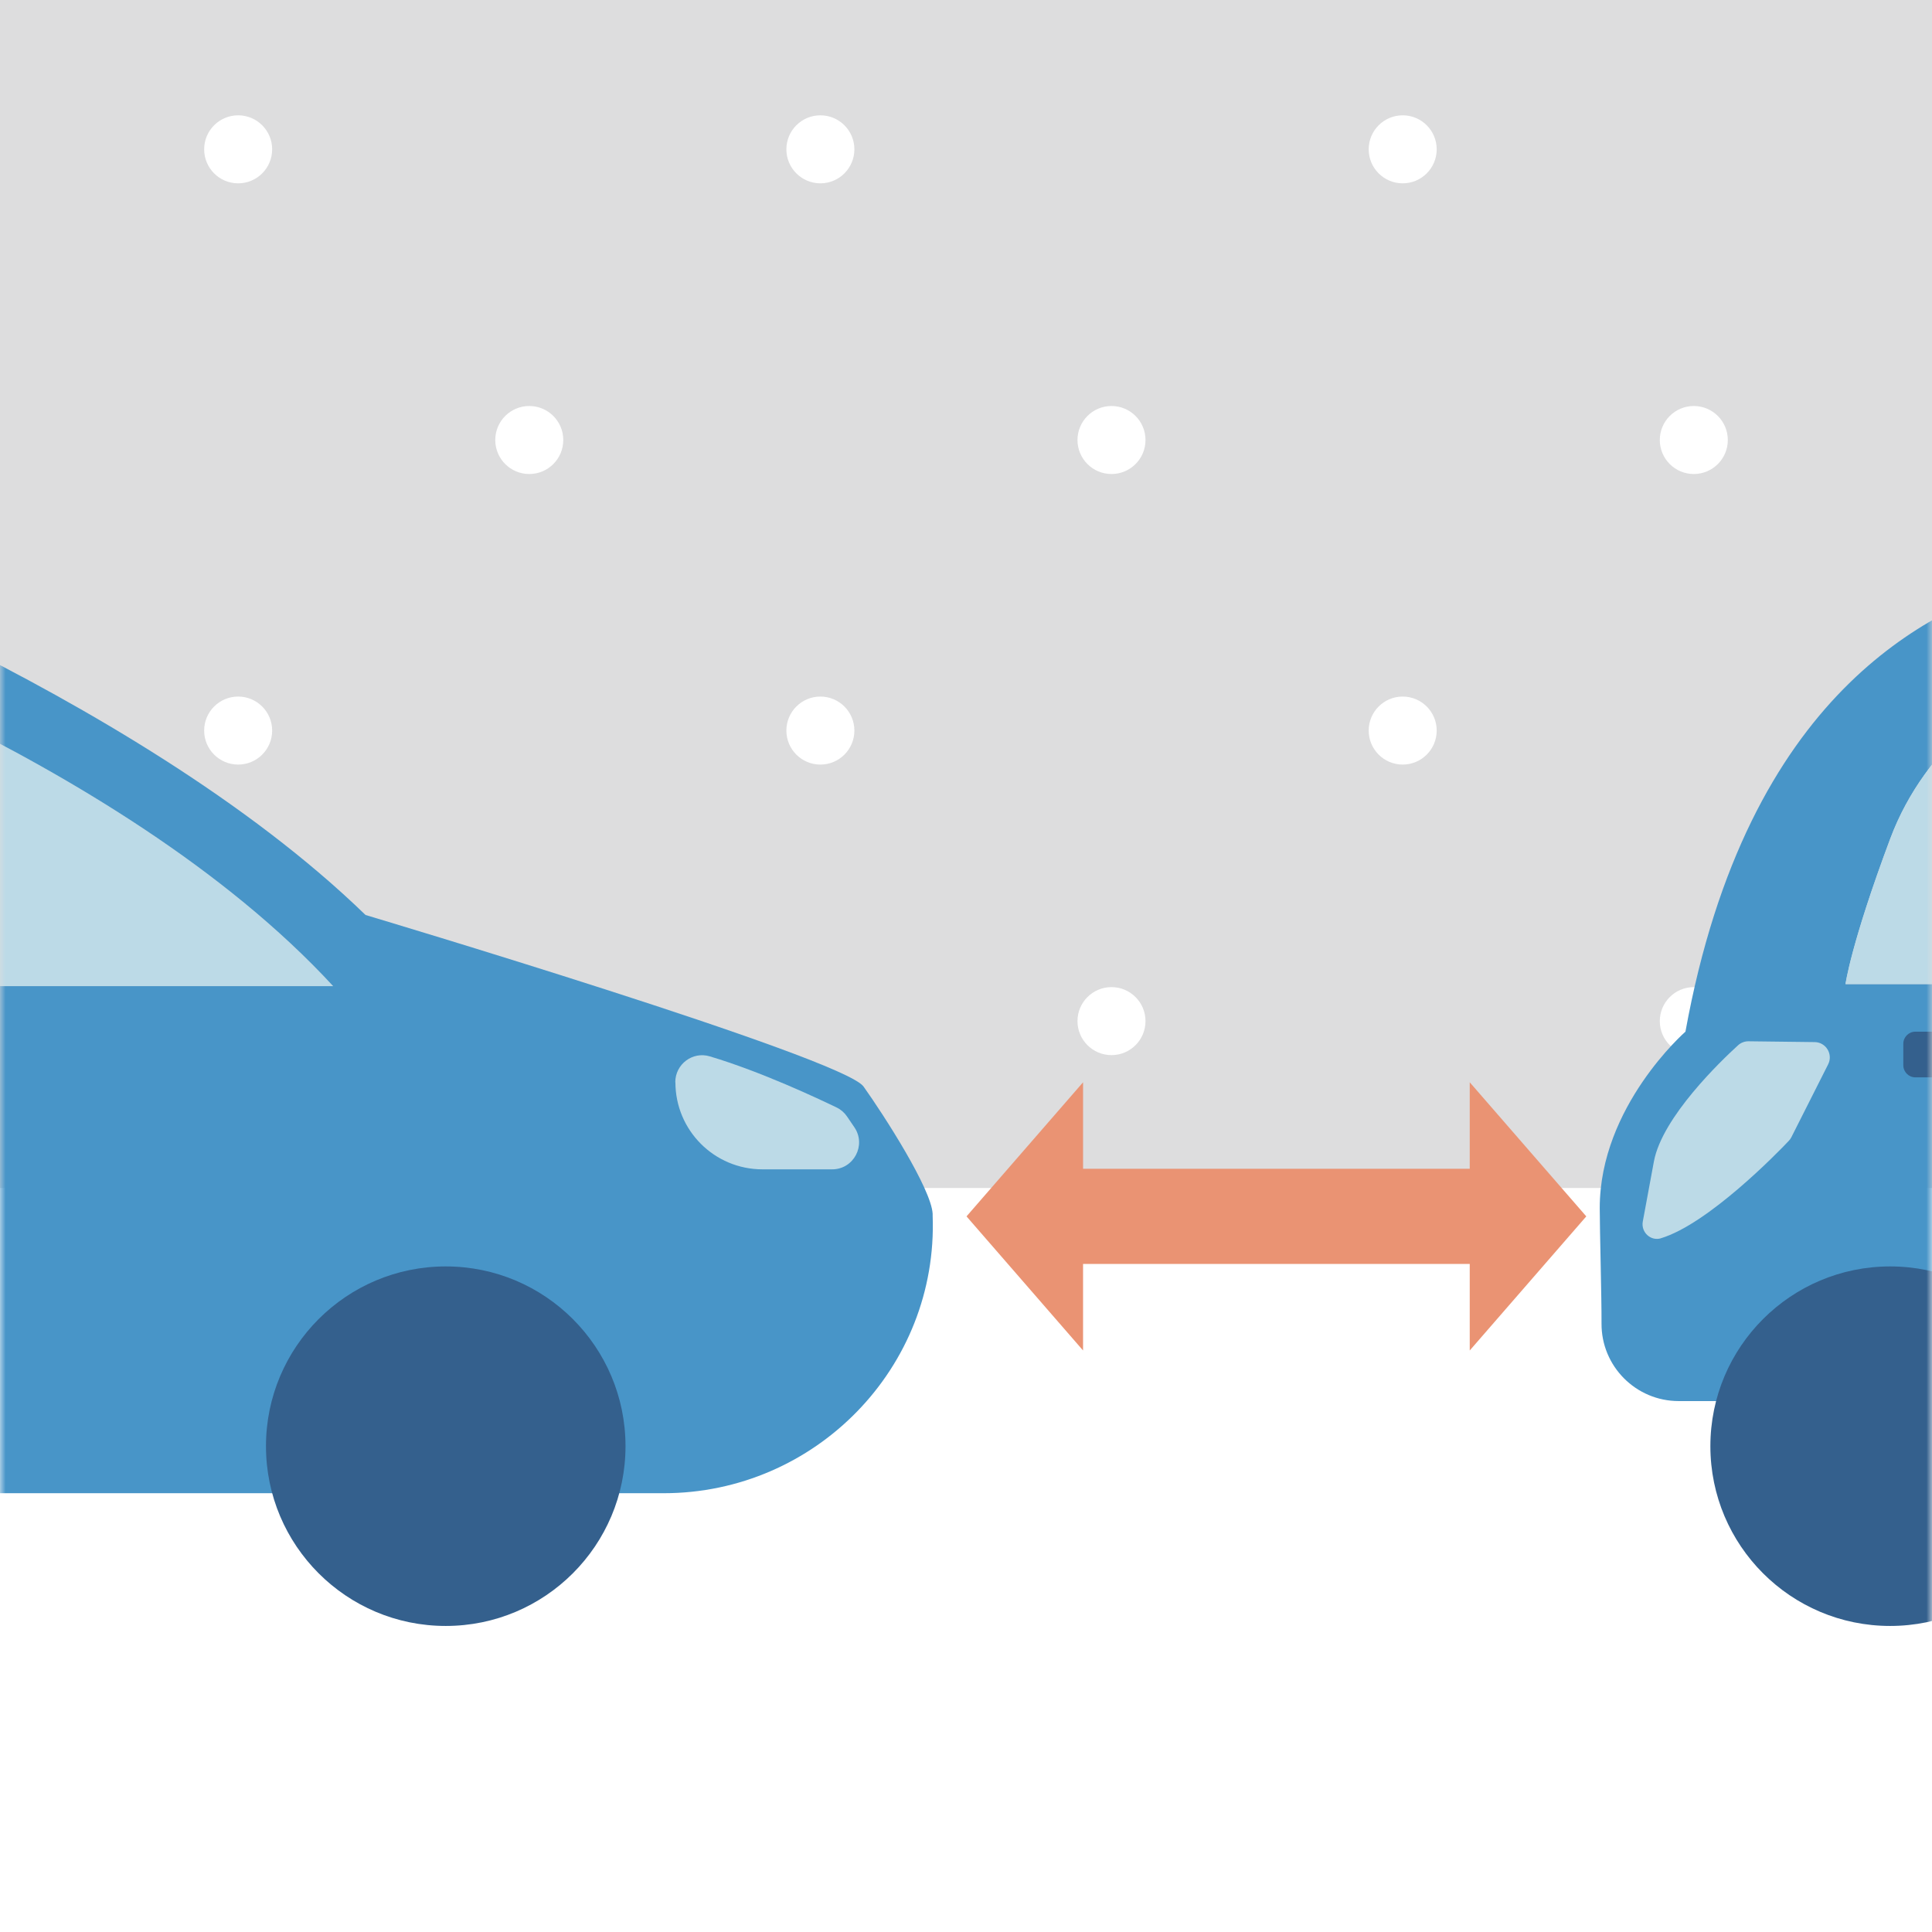
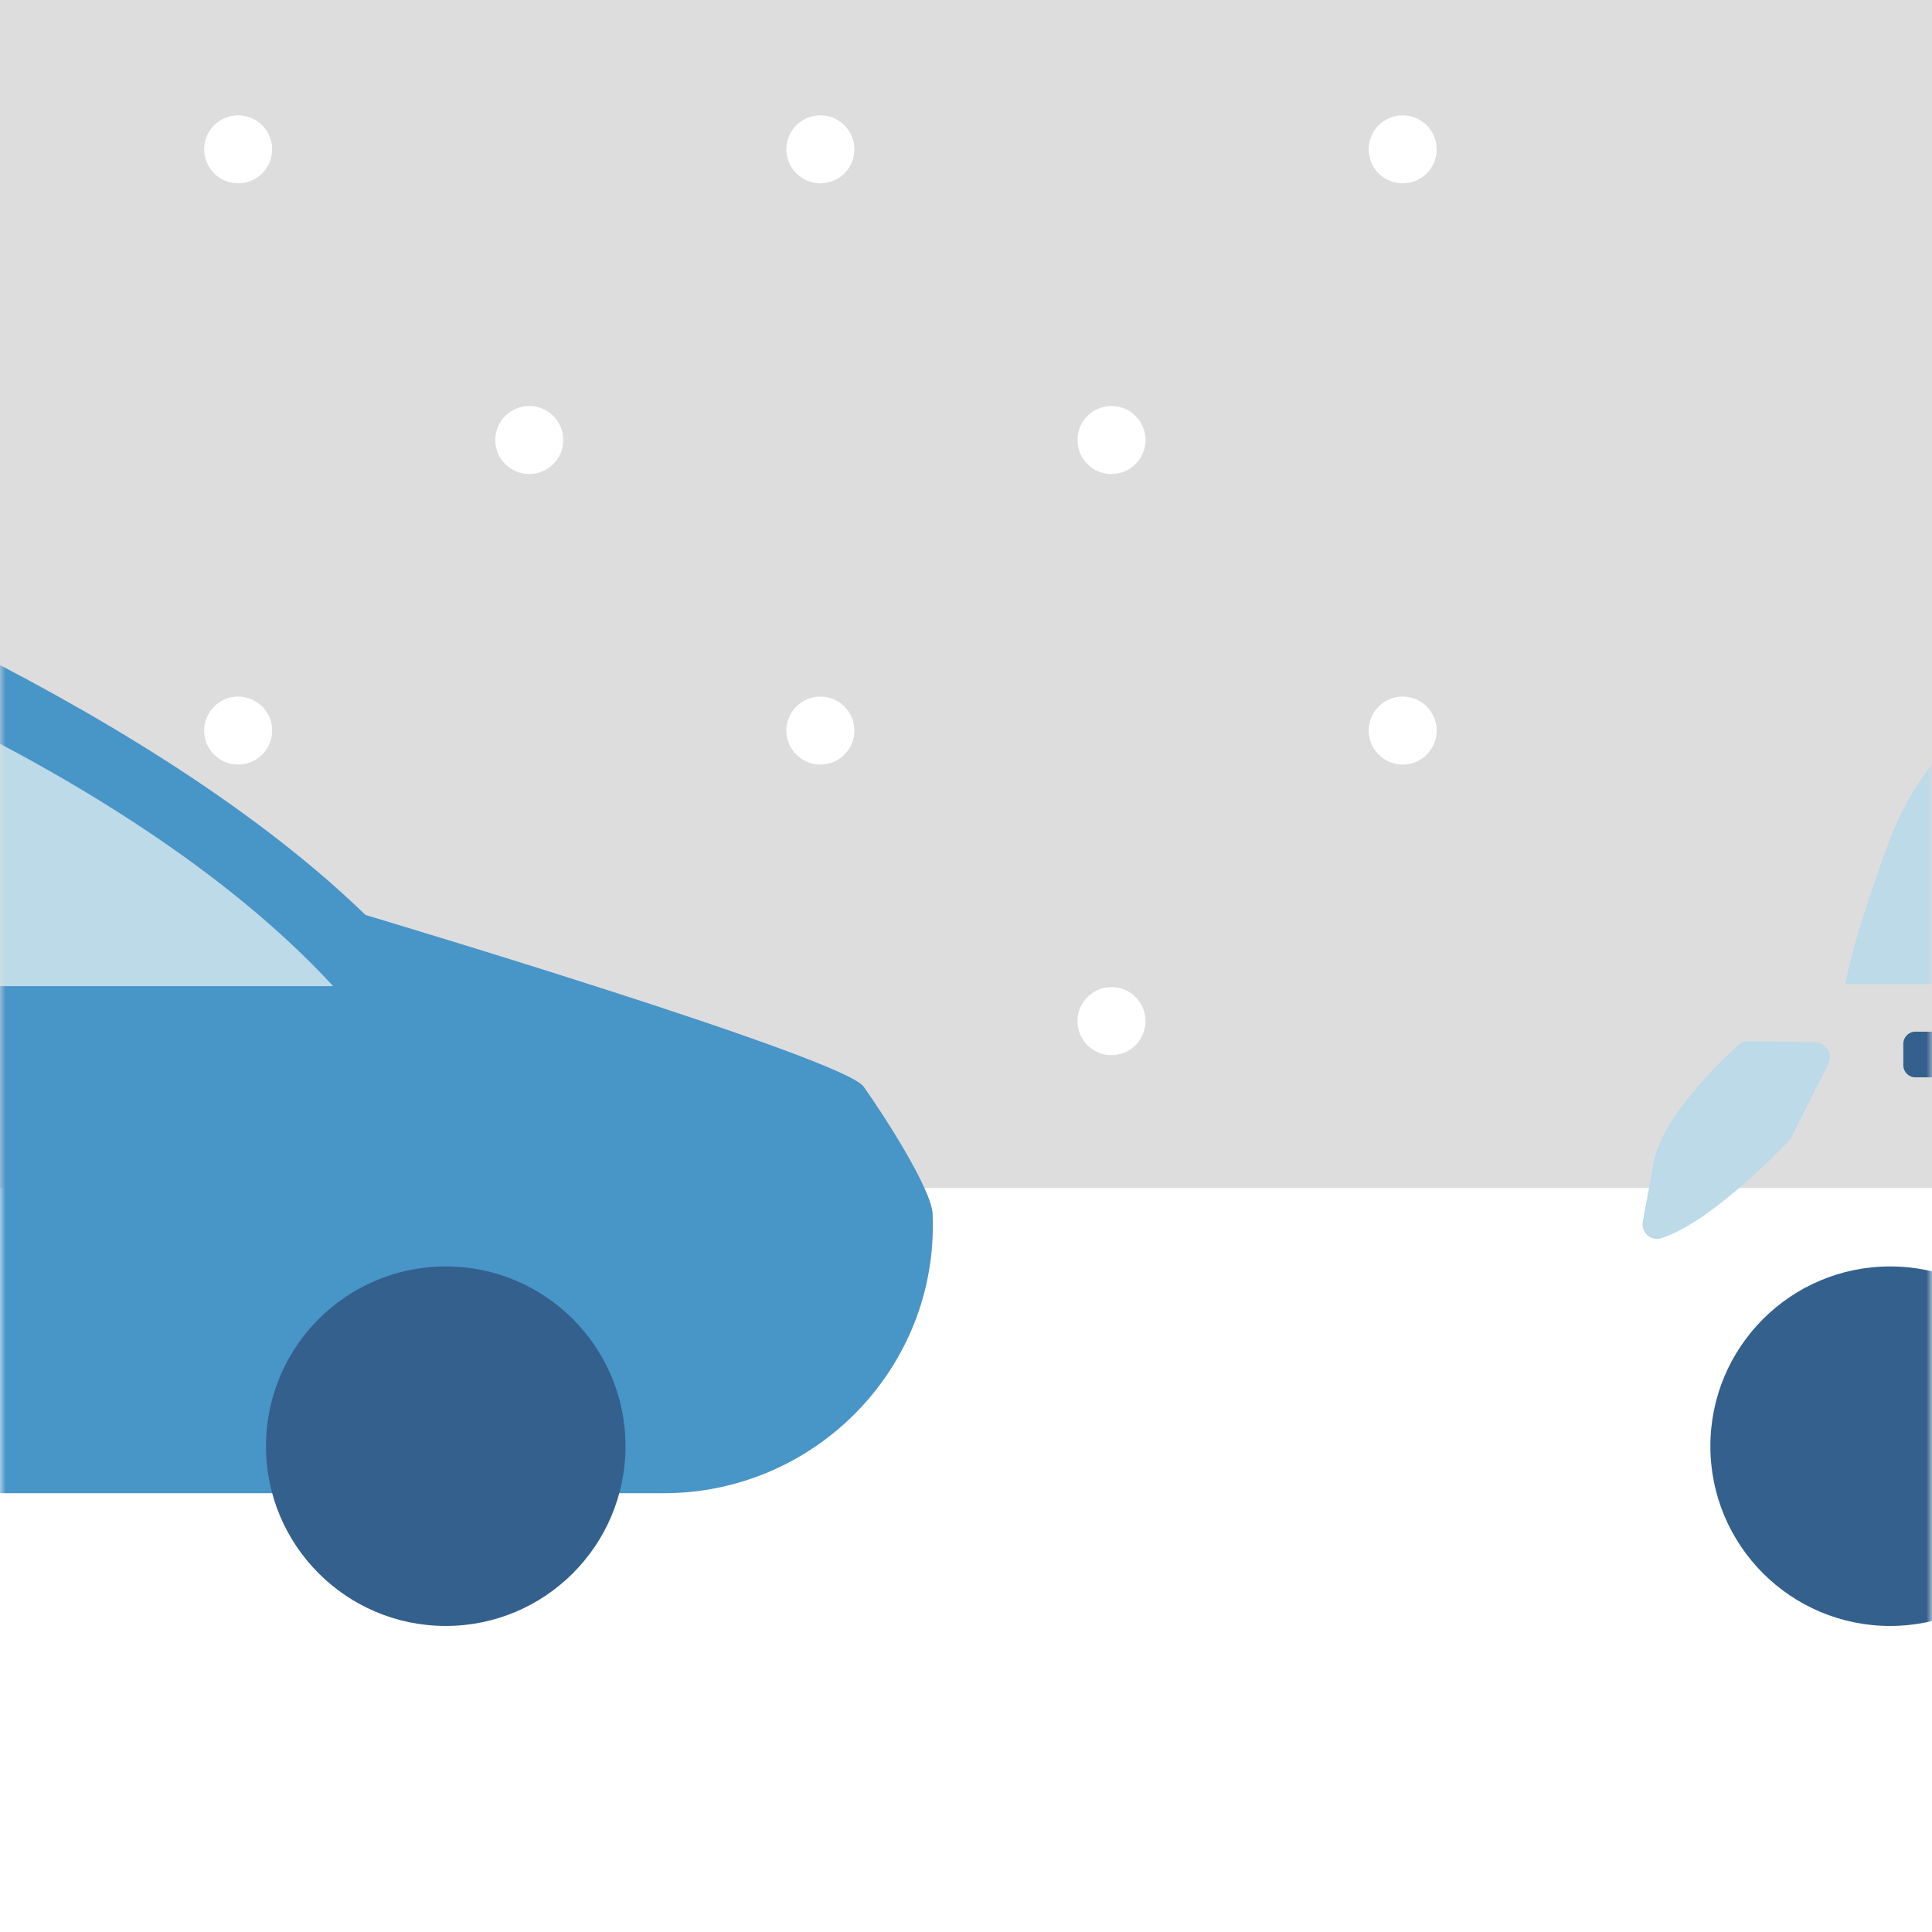
<svg xmlns="http://www.w3.org/2000/svg" width="176" height="176" viewBox="0 0 176 176" fill="none">
  <g id="Group 1410077875">
    <path id="Vector" d="M176 0H0V176H176V0Z" fill="#DDDDDE" />
    <path id="Vector_2" d="M176 108.223H0V176H176V108.223Z" fill="white" />
    <g id="Group">
      <g id="Group_2">
        <path id="Vector_3" d="M21.695 16.701C23.406 16.701 24.793 15.314 24.793 13.603C24.793 11.892 23.406 10.505 21.695 10.505C19.985 10.505 18.598 11.892 18.598 13.603C18.598 15.314 19.985 16.701 21.695 16.701Z" fill="white" />
        <path id="Vector_4" d="M74.734 16.701C76.445 16.701 77.832 15.314 77.832 13.603C77.832 11.892 76.445 10.505 74.734 10.505C73.024 10.505 71.637 11.892 71.637 13.603C71.637 15.314 73.024 16.701 74.734 16.701Z" fill="white" />
        <path id="Vector_5" d="M127.781 16.701C129.492 16.701 130.879 15.314 130.879 13.603C130.879 11.892 129.492 10.505 127.781 10.505C126.071 10.505 124.684 11.892 124.684 13.603C124.684 15.314 126.071 16.701 127.781 16.701Z" fill="white" />
      </g>
      <g id="Group_3">
        <path id="Vector_6" d="M21.695 69.651C23.406 69.651 24.793 68.264 24.793 66.553C24.793 64.842 23.406 63.455 21.695 63.455C19.985 63.455 18.598 64.842 18.598 66.553C18.598 68.264 19.985 69.651 21.695 69.651Z" fill="white" />
        <path id="Vector_7" d="M74.734 69.651C76.445 69.651 77.832 68.264 77.832 66.553C77.832 64.842 76.445 63.455 74.734 63.455C73.024 63.455 71.637 64.842 71.637 66.553C71.637 68.264 73.024 69.651 74.734 69.651Z" fill="white" />
-         <path id="Vector_8" d="M127.781 69.651C129.492 69.651 130.879 68.264 130.879 66.553C130.879 64.842 129.492 63.455 127.781 63.455C126.071 63.455 124.684 64.842 124.684 66.553C124.684 68.264 126.071 69.651 127.781 69.651Z" fill="white" />
+         <path id="Vector_8" d="M127.781 69.651C129.492 69.651 130.879 68.264 130.879 66.553C130.879 64.842 129.492 63.455 127.781 63.455C126.071 63.455 124.684 64.842 124.684 66.553C124.684 68.264 126.071 69.651 127.781 69.651" fill="white" />
      </g>
      <g id="Group_4">
        <path id="Vector_9" d="M48.215 43.182C49.926 43.182 51.313 41.795 51.313 40.084C51.313 38.373 49.926 36.986 48.215 36.986C46.504 36.986 45.117 38.373 45.117 40.084C45.117 41.795 46.504 43.182 48.215 43.182Z" fill="white" />
        <path id="Vector_10" d="M101.254 43.182C102.965 43.182 104.352 41.795 104.352 40.084C104.352 38.373 102.965 36.986 101.254 36.986C99.543 36.986 98.156 38.373 98.156 40.084C98.156 41.795 99.543 43.182 101.254 43.182Z" fill="white" />
-         <path id="Vector_11" d="M154.301 43.182C156.012 43.182 157.399 41.795 157.399 40.084C157.399 38.373 156.012 36.986 154.301 36.986C152.59 36.986 151.203 38.373 151.203 40.084C151.203 41.795 152.59 43.182 154.301 43.182Z" fill="white" />
      </g>
      <g id="Group_5">
        <path id="Vector_12" d="M48.215 96.119C49.926 96.119 51.313 94.732 51.313 93.021C51.313 91.311 49.926 89.924 48.215 89.924C46.504 89.924 45.117 91.311 45.117 93.021C45.117 94.732 46.504 96.119 48.215 96.119Z" fill="white" />
        <path id="Vector_13" d="M101.254 96.119C102.965 96.119 104.352 94.732 104.352 93.021C104.352 91.311 102.965 89.924 101.254 89.924C99.543 89.924 98.156 91.311 98.156 93.021C98.156 94.732 99.543 96.119 101.254 96.119Z" fill="white" />
-         <path id="Vector_14" d="M154.301 96.119C156.012 96.119 157.399 94.732 157.399 93.021C157.399 91.311 156.012 89.924 154.301 89.924C152.59 89.924 151.203 91.311 151.203 93.021C151.203 94.732 152.59 96.119 154.301 96.119Z" fill="white" />
      </g>
    </g>
    <g id="Clip path group">
      <mask id="mask0_987_4324" style="mask-type:luminance" maskUnits="userSpaceOnUse" x="0" y="0" width="176" height="176">
        <g id="clippath">
          <path id="Vector_15" d="M176 0H0V176H176V0Z" fill="white" />
        </g>
      </mask>
      <g mask="url(#mask0_987_4324)">
        <g id="Group_6">
          <g id="Group_7">
            <g id="Group_8">
-               <path id="Vector_16" d="M195.072 50.951C192.612 50.951 186.666 52.1 184.33 52.862C175.948 55.61 159.185 62.88 153.539 93.983C153.539 93.983 145.732 100.791 145.732 110.047C145.732 112.095 145.907 118.278 145.895 120.564C145.87 124.462 149.03 127.634 152.927 127.634H173.463V133.543H223.24V89.649H168.129C168.129 89.649 168.616 85.989 172.201 76.408C175.474 67.652 182.981 62.78 187.665 60.444C194.061 57.259 208.7 57.984 212.248 57.984H223.24V50.951H195.085H195.072Z" fill="#4895C8" />
              <path id="Vector_17" d="M187.653 60.444C182.969 62.78 175.462 67.652 172.189 76.408C168.604 85.989 168.117 89.649 168.117 89.649H223.228V57.984H212.236C208.688 57.984 194.049 57.259 187.653 60.444Z" fill="#BCDAE7" />
            </g>
            <g id="Group_9">
              <path id="Vector_18" d="M-26.396 56.222V89.836H30.351C10.615 68.414 -26.396 56.222 -26.396 56.222Z" fill="#BCDAE7" />
              <path id="Vector_19" d="M84.962 110.571C84.837 108.298 80.553 101.628 78.666 98.98C76.78 96.332 33.299 83.353 33.299 83.353C12.001 62.68 -26.396 48.715 -26.396 48.715V56.222C-26.396 56.222 10.615 68.414 30.351 89.836H-26.396V136.028H60.454C74.294 136.028 85.474 124.574 84.962 110.746C84.962 110.684 84.962 110.621 84.962 110.571Z" fill="#4895C8" />
            </g>
-             <path id="Vector_20" d="M144.507 110.809L133.889 98.593V106.474H98.664V98.593L88.047 110.809L98.664 123.025V115.143H133.889V123.025L144.507 110.809Z" fill="#EA9373" />
            <g id="Group_10">
              <path id="Vector_21" d="M151.289 112.807C155.611 111.508 161.944 105 162.956 103.926C163.056 103.826 163.131 103.714 163.193 103.589L166.541 96.956C167.003 96.032 166.341 94.945 165.317 94.932L159.284 94.858C158.934 94.858 158.597 94.982 158.334 95.22C156.798 96.619 151.414 101.765 150.665 105.812L149.653 111.283C149.478 112.245 150.365 113.082 151.302 112.807H151.289Z" fill="#BCDAE7" />
              <path id="Vector_22" d="M185.542 96.119H175.462C175.087 96.119 174.787 95.819 174.787 95.445C174.787 95.07 175.087 94.77 175.462 94.77H185.542C185.917 94.77 186.217 95.07 186.217 95.445C186.217 95.819 185.917 96.119 185.542 96.119Z" fill="#020100" />
              <path id="Vector_23" d="M172.186 148.12C181.231 148.12 188.562 140.788 188.562 131.744C188.562 122.7 181.231 115.368 172.186 115.368C163.142 115.368 155.811 122.7 155.811 131.744C155.811 140.788 163.142 148.12 172.186 148.12Z" fill="#34608D" />
              <path id="Vector_24" d="M192.098 93.983H174.486C173.879 93.983 173.387 94.475 173.387 95.082V97.043C173.387 97.651 173.879 98.143 174.486 98.143H192.098C192.706 98.143 193.198 97.651 193.198 97.043V95.082C193.198 94.475 192.706 93.983 192.098 93.983Z" fill="#34608D" />
            </g>
            <g id="Group_11">
              <path id="Vector_25" d="M40.606 148.12C49.651 148.12 56.982 140.788 56.982 131.744C56.982 122.7 49.651 115.368 40.606 115.368C31.562 115.368 24.23 122.7 24.23 131.744C24.23 140.788 31.562 148.12 40.606 148.12Z" fill="#34608D" />
-               <path id="Vector_26" d="M61.528 98.592C61.528 102.977 65.076 106.524 69.46 106.524H75.805C77.779 106.524 78.941 104.313 77.829 102.69L77.167 101.715C76.93 101.365 76.605 101.078 76.218 100.891C74.506 100.066 69.348 97.631 64.663 96.232C63.09 95.757 61.516 96.944 61.516 98.592H61.528Z" fill="#BCDAE7" />
            </g>
          </g>
        </g>
      </g>
    </g>
  </g>
</svg>